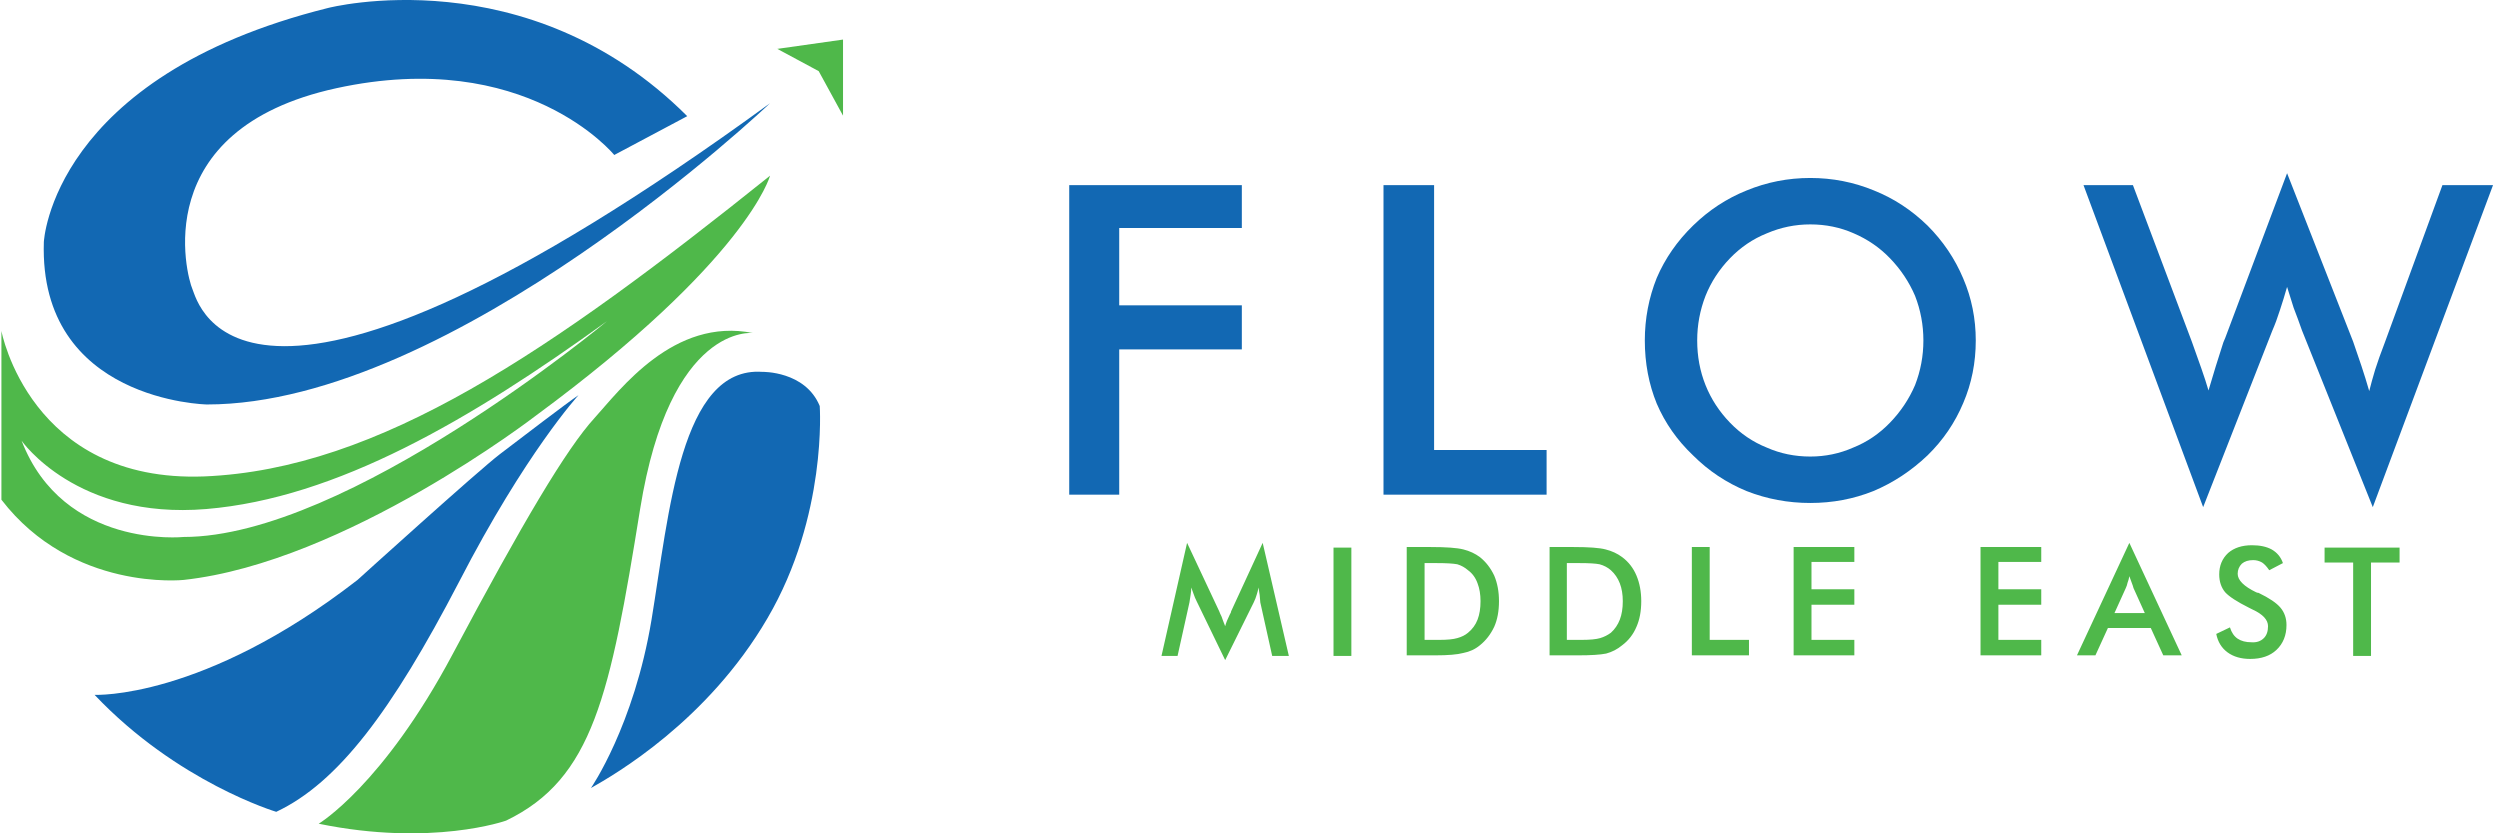
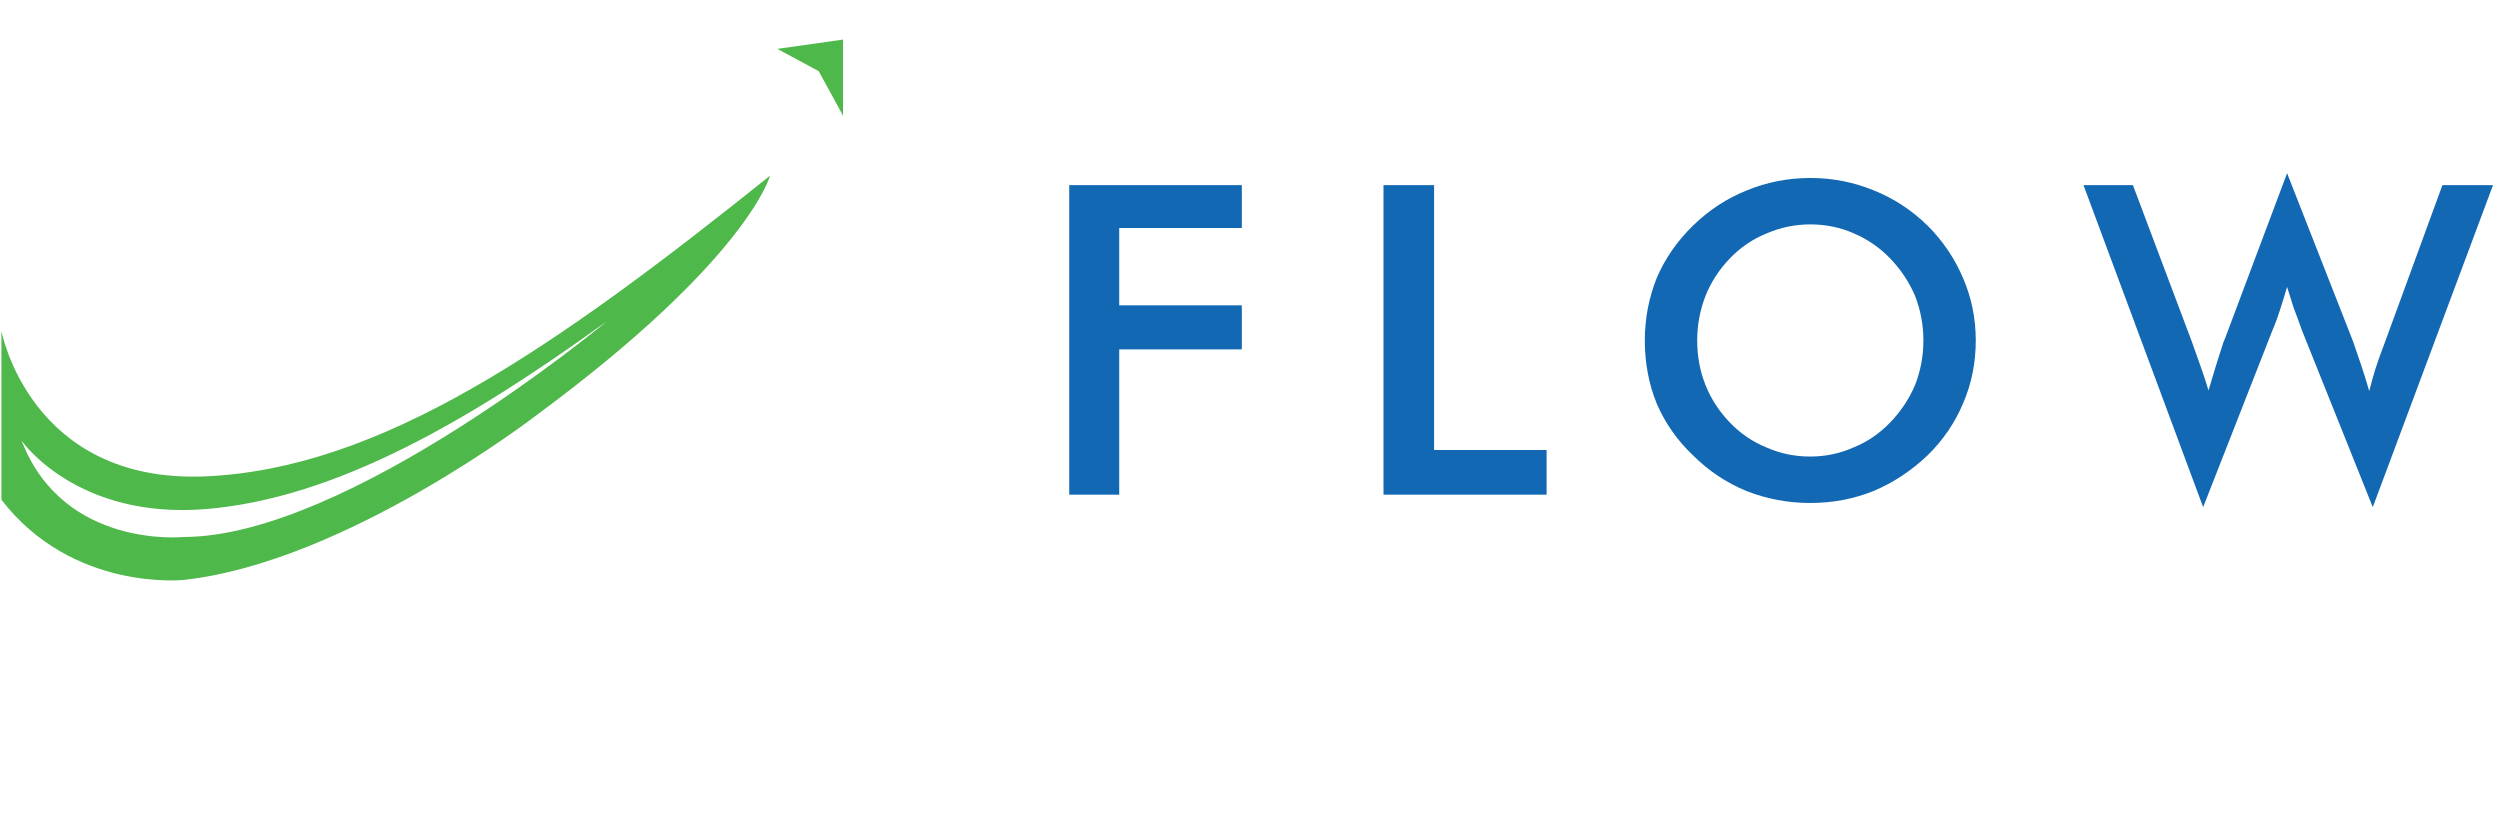
<svg xmlns="http://www.w3.org/2000/svg" width="180" height="60" viewBox="0 0 180 60" fill="none">
-   <path d="M54.214 23.979C54.214 23.979 48.251 23.234 46.089 36.65C43.928 50.066 42.698 56.066 36.437 59.085C36.437 59.085 31.108 60.985 22.946 59.308C22.946 59.308 27.567 56.551 32.599 47.085C37.63 37.619 40.797 32.29 42.81 30.091C44.636 28.078 48.512 22.824 54.214 23.979Z" fill="#4FB84A" />
-   <path d="M54.884 26.774C54.884 26.774 57.977 26.7 59.021 29.234C59.021 29.234 59.58 37.134 55.257 44.513C50.934 51.929 44.263 55.768 42.549 56.737C42.549 56.737 45.642 52.265 46.909 44.625C48.176 36.948 48.996 26.364 54.884 26.774ZM41.654 28.451C41.654 28.451 37.853 32.588 33.046 41.905C28.201 51.221 24.325 56.364 19.89 58.451C19.89 58.451 12.772 56.327 6.81 50.029C6.81 50.029 14.598 50.401 25.741 41.755C25.741 41.755 34.425 33.892 35.99 32.7C37.555 31.507 40.872 28.973 41.654 28.451Z" fill="#1268B3" />
  <path fill-rule="evenodd" clip-rule="evenodd" d="M55.444 12.65C55.444 12.65 53.841 18.687 38.561 29.942C38.561 29.942 24.884 40.488 13.22 41.755C13.22 41.755 5.207 42.613 0.102 35.979V23.83C0.102 23.83 2.151 34.786 14.71 34.302C27.307 33.78 39.679 25.284 55.444 12.65ZM43.704 23.122C33.866 30.24 24.213 35.867 14.859 36.65C5.505 37.432 1.555 31.731 1.555 31.731C4.574 39.557 13.22 38.662 13.22 38.662C25.033 38.662 43.704 23.122 43.704 23.122Z" fill="#4FB84A" />
-   <path d="M44.226 11.159C44.226 11.159 37.891 3.37 24.213 6.352C10.573 9.333 13.443 19.88 13.853 20.811C14.263 21.743 17.17 35.308 55.443 7.432C55.443 7.432 32.636 29.122 14.896 29.122C14.896 29.122 2.785 28.898 3.157 17.42C3.157 17.42 3.716 5.532 23.617 0.575C23.617 0.575 37.965 -3.151 49.481 8.364L44.226 11.159Z" fill="#1268B3" />
  <path d="M60.698 2.849L55.965 3.519L58.947 5.122L60.698 8.327V2.849Z" fill="#4FB84A" />
-   <path d="M90.741 43.371C90.741 43.314 90.727 43.143 90.698 42.857C90.67 42.629 90.641 42.443 90.613 42.3C90.584 42.471 90.541 42.643 90.484 42.814C90.427 43.014 90.356 43.2 90.27 43.371L88.213 47.528L86.156 43.285C86.07 43.114 85.998 42.943 85.941 42.771C85.884 42.629 85.827 42.471 85.77 42.3C85.77 42.471 85.756 42.643 85.727 42.814C85.698 42.986 85.67 43.172 85.641 43.371L84.784 47.228H83.627L85.47 39.086L87.784 44.014C87.813 44.1 87.87 44.228 87.956 44.4C88.013 44.571 88.098 44.8 88.213 45.086C88.27 44.857 88.384 44.571 88.555 44.228C88.612 44.143 88.641 44.072 88.641 44.014L90.913 39.086L92.798 47.228H91.598L90.741 43.371ZM96.013 39.428H97.298V47.228H96.013V39.428Z" fill="#4FB84A" />
-   <path fill-rule="evenodd" clip-rule="evenodd" d="M101.284 47.185V39.386H102.998C104.113 39.386 104.898 39.443 105.356 39.557C105.813 39.671 106.213 39.857 106.556 40.114C106.984 40.457 107.327 40.9 107.584 41.443C107.813 41.986 107.927 42.6 107.927 43.285C107.927 44 107.813 44.614 107.584 45.128C107.327 45.671 106.984 46.114 106.556 46.457C106.213 46.743 105.813 46.928 105.356 47.014C104.927 47.129 104.255 47.185 103.341 47.185H101.284ZM102.57 46.071H103.641C104.213 46.071 104.641 46.028 104.927 45.943C105.241 45.857 105.498 45.728 105.698 45.557C106.013 45.3 106.241 44.986 106.384 44.614C106.527 44.243 106.598 43.8 106.598 43.285C106.598 42.8 106.527 42.371 106.384 42C106.241 41.6 106.013 41.286 105.698 41.057C105.47 40.857 105.213 40.714 104.927 40.628C104.613 40.571 104.127 40.543 103.47 40.543H102.57V46.071ZM111.57 47.185V39.386H113.284C114.398 39.386 115.17 39.443 115.598 39.557C116.056 39.671 116.456 39.857 116.798 40.114C117.256 40.457 117.599 40.9 117.827 41.443C118.055 41.986 118.17 42.6 118.17 43.285C118.17 44 118.055 44.614 117.827 45.128C117.599 45.671 117.256 46.114 116.798 46.457C116.456 46.743 116.07 46.943 115.641 47.057C115.213 47.143 114.541 47.185 113.627 47.185H111.57ZM112.813 46.071H113.884C114.484 46.071 114.927 46.028 115.213 45.943C115.499 45.857 115.756 45.728 115.984 45.557C116.27 45.3 116.484 44.986 116.627 44.614C116.77 44.243 116.841 43.8 116.841 43.285C116.841 42.8 116.77 42.371 116.627 42C116.484 41.629 116.27 41.314 115.984 41.057C115.756 40.857 115.484 40.714 115.17 40.628C114.884 40.571 114.413 40.543 113.756 40.543H112.813V46.071ZM121.813 47.185V39.386H123.098V46.071H125.927V47.185H121.813ZM129.141 47.185V39.386H133.513V40.457H130.427V42.428H133.513V43.543H130.427V46.071H133.513V47.185H129.141ZM142.598 47.185V39.386H146.97V40.457H143.884V42.428H146.97V43.543H143.884V46.071H146.97V47.185H142.598ZM155.756 47.185L154.856 45.214H151.77L150.87 47.185H149.541L153.313 39.086L157.084 47.185H155.756ZM152.241 44.143H154.427L153.613 42.343C153.584 42.229 153.541 42.1 153.484 41.957C153.427 41.814 153.37 41.657 153.313 41.486C153.284 41.657 153.241 41.814 153.184 41.957C153.155 42.1 153.113 42.229 153.056 42.343L152.241 44.143ZM159.57 45.643L160.556 45.171C160.67 45.543 160.856 45.814 161.113 45.986C161.37 46.157 161.699 46.243 162.098 46.243C162.47 46.271 162.77 46.172 162.998 45.943C163.199 45.743 163.298 45.457 163.298 45.086C163.298 44.629 162.927 44.228 162.184 43.886C162.07 43.828 161.984 43.786 161.927 43.757C161.07 43.328 160.499 42.957 160.213 42.643C159.927 42.3 159.784 41.871 159.784 41.357C159.784 40.729 159.998 40.214 160.427 39.814C160.856 39.443 161.427 39.257 162.141 39.257C162.713 39.257 163.184 39.357 163.556 39.557C163.955 39.786 164.227 40.114 164.37 40.543L163.384 41.057C163.213 40.8 163.041 40.614 162.87 40.5C162.67 40.386 162.455 40.328 162.227 40.328C161.884 40.328 161.613 40.414 161.413 40.586C161.213 40.786 161.113 41.029 161.113 41.314C161.113 41.771 161.555 42.214 162.441 42.643C162.498 42.671 162.556 42.685 162.613 42.685C163.384 43.057 163.913 43.414 164.198 43.757C164.484 44.1 164.627 44.514 164.627 45C164.627 45.743 164.384 46.343 163.898 46.8C163.441 47.228 162.813 47.443 162.013 47.443C161.356 47.443 160.813 47.286 160.384 46.971C159.956 46.657 159.684 46.214 159.57 45.643ZM170.713 40.5V47.228H169.427V40.5H167.37V39.428H172.77V40.5H170.713Z" fill="#4FB84A" />
  <path fill-rule="evenodd" clip-rule="evenodd" d="M76.984 35.614V13.329H89.412V16.414H80.584V21.986H89.412V25.157H80.584V35.614H76.984ZM99.612 35.614V13.329H103.255V32.4H111.355V35.614H99.612ZM142.255 24.514C142.255 26.114 141.955 27.614 141.355 29.014C140.755 30.443 139.898 31.7 138.784 32.786C137.613 33.9 136.312 34.757 134.884 35.357C133.455 35.929 131.941 36.214 130.341 36.214C128.741 36.214 127.212 35.929 125.755 35.357C124.298 34.757 123.012 33.9 121.898 32.786C120.755 31.7 119.884 30.457 119.284 29.057C118.713 27.657 118.427 26.143 118.427 24.514C118.427 22.943 118.713 21.443 119.284 20.014C119.884 18.614 120.755 17.357 121.898 16.243C123.041 15.129 124.327 14.286 125.755 13.714C127.212 13.114 128.741 12.814 130.341 12.814C131.941 12.814 133.47 13.114 134.927 13.714C136.355 14.286 137.641 15.129 138.784 16.243C139.898 17.357 140.755 18.628 141.355 20.057C141.955 21.457 142.255 22.943 142.255 24.514ZM138.484 24.514C138.484 23.4 138.284 22.328 137.884 21.3C137.455 20.3 136.855 19.4 136.084 18.6C135.341 17.828 134.469 17.229 133.47 16.8C132.498 16.371 131.455 16.157 130.341 16.157C129.255 16.157 128.212 16.371 127.212 16.8C126.213 17.2 125.327 17.8 124.555 18.6C123.784 19.4 123.198 20.3 122.798 21.3C122.398 22.328 122.198 23.4 122.198 24.514C122.198 25.657 122.398 26.729 122.798 27.729C123.198 28.729 123.784 29.628 124.555 30.428C125.327 31.229 126.213 31.828 127.212 32.228C128.184 32.657 129.227 32.871 130.341 32.871C131.427 32.871 132.455 32.657 133.427 32.228C134.427 31.828 135.312 31.229 136.084 30.428C136.855 29.628 137.455 28.729 137.884 27.729C138.284 26.7 138.484 25.628 138.484 24.514ZM150.012 13.329H153.57L157.812 24.6C158.07 25.343 158.298 25.986 158.498 26.529C158.698 27.1 158.87 27.628 159.012 28.114C159.355 26.943 159.712 25.786 160.084 24.643C160.141 24.5 160.184 24.4 160.212 24.343L164.67 12.471L169.427 24.6C169.627 25.171 169.827 25.757 170.027 26.357C170.227 26.957 170.412 27.557 170.584 28.157C170.698 27.7 170.841 27.186 171.012 26.614C171.184 26.071 171.412 25.428 171.698 24.686L175.855 13.329H179.498L170.841 36.514L165.741 23.786C165.541 23.214 165.341 22.671 165.141 22.157C164.97 21.614 164.812 21.114 164.67 20.657C164.498 21.257 164.327 21.814 164.155 22.328C163.984 22.871 163.798 23.371 163.598 23.828L158.627 36.514L150.012 13.329Z" fill="#1268B3" />
</svg>